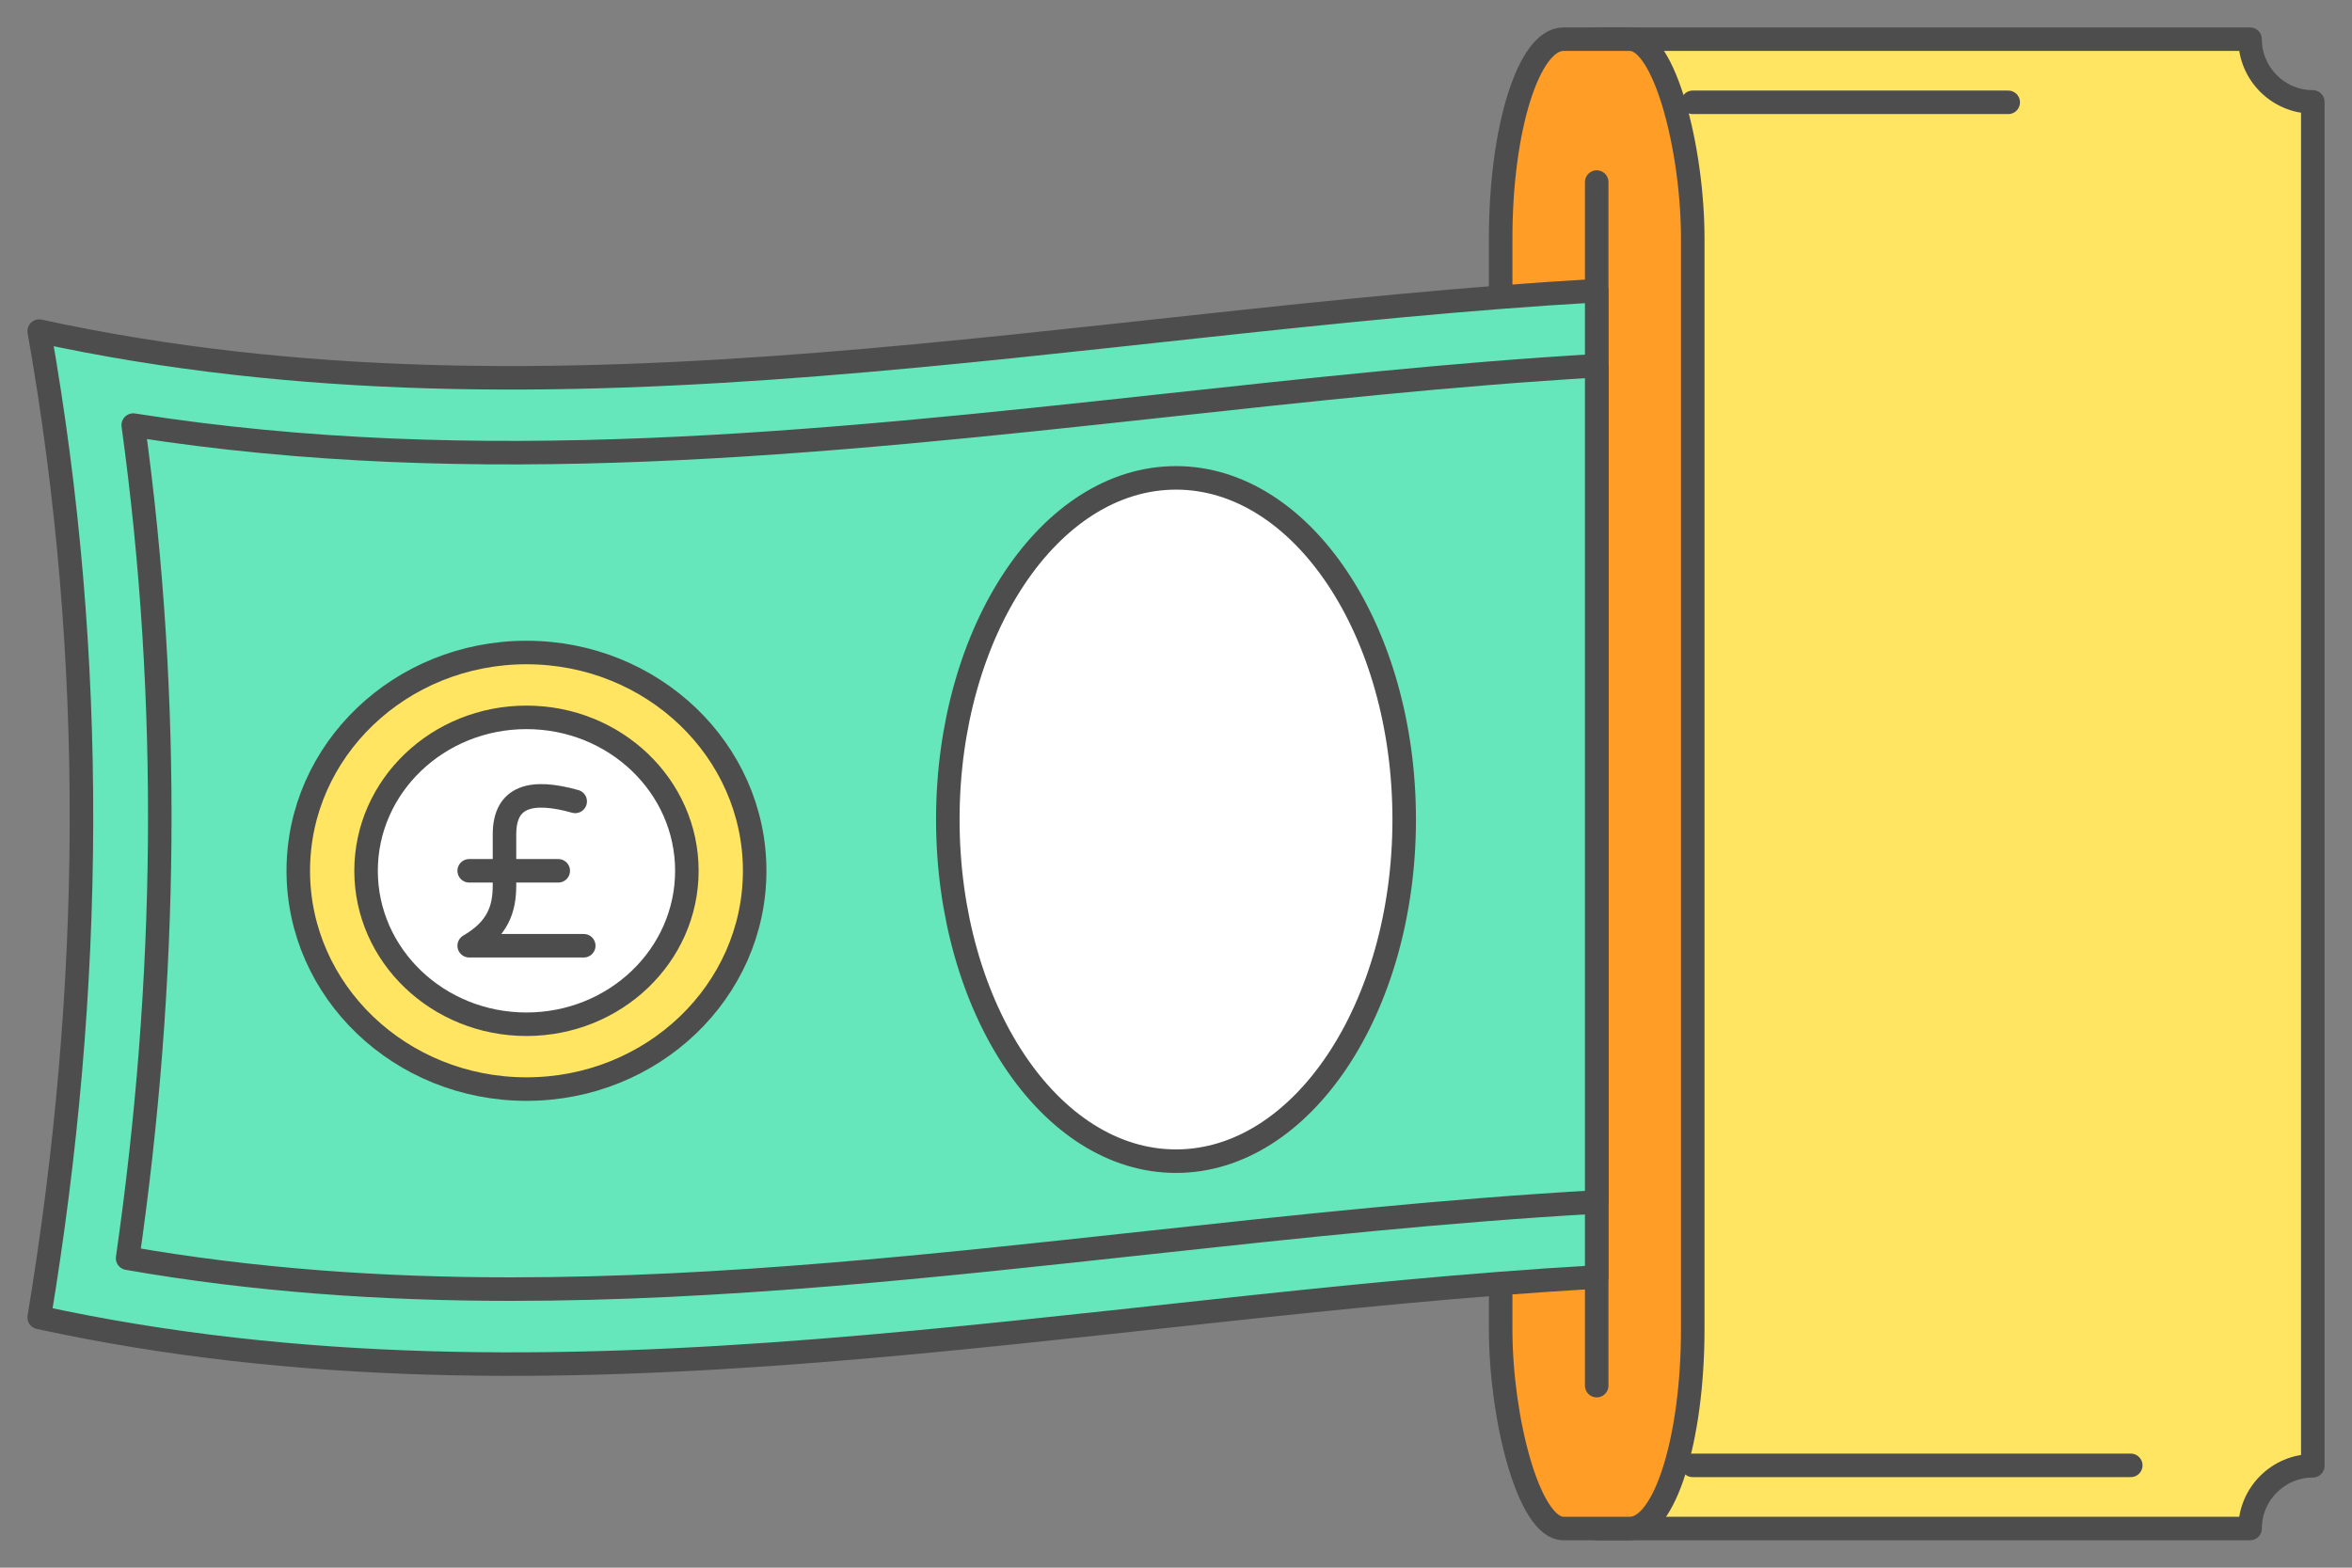
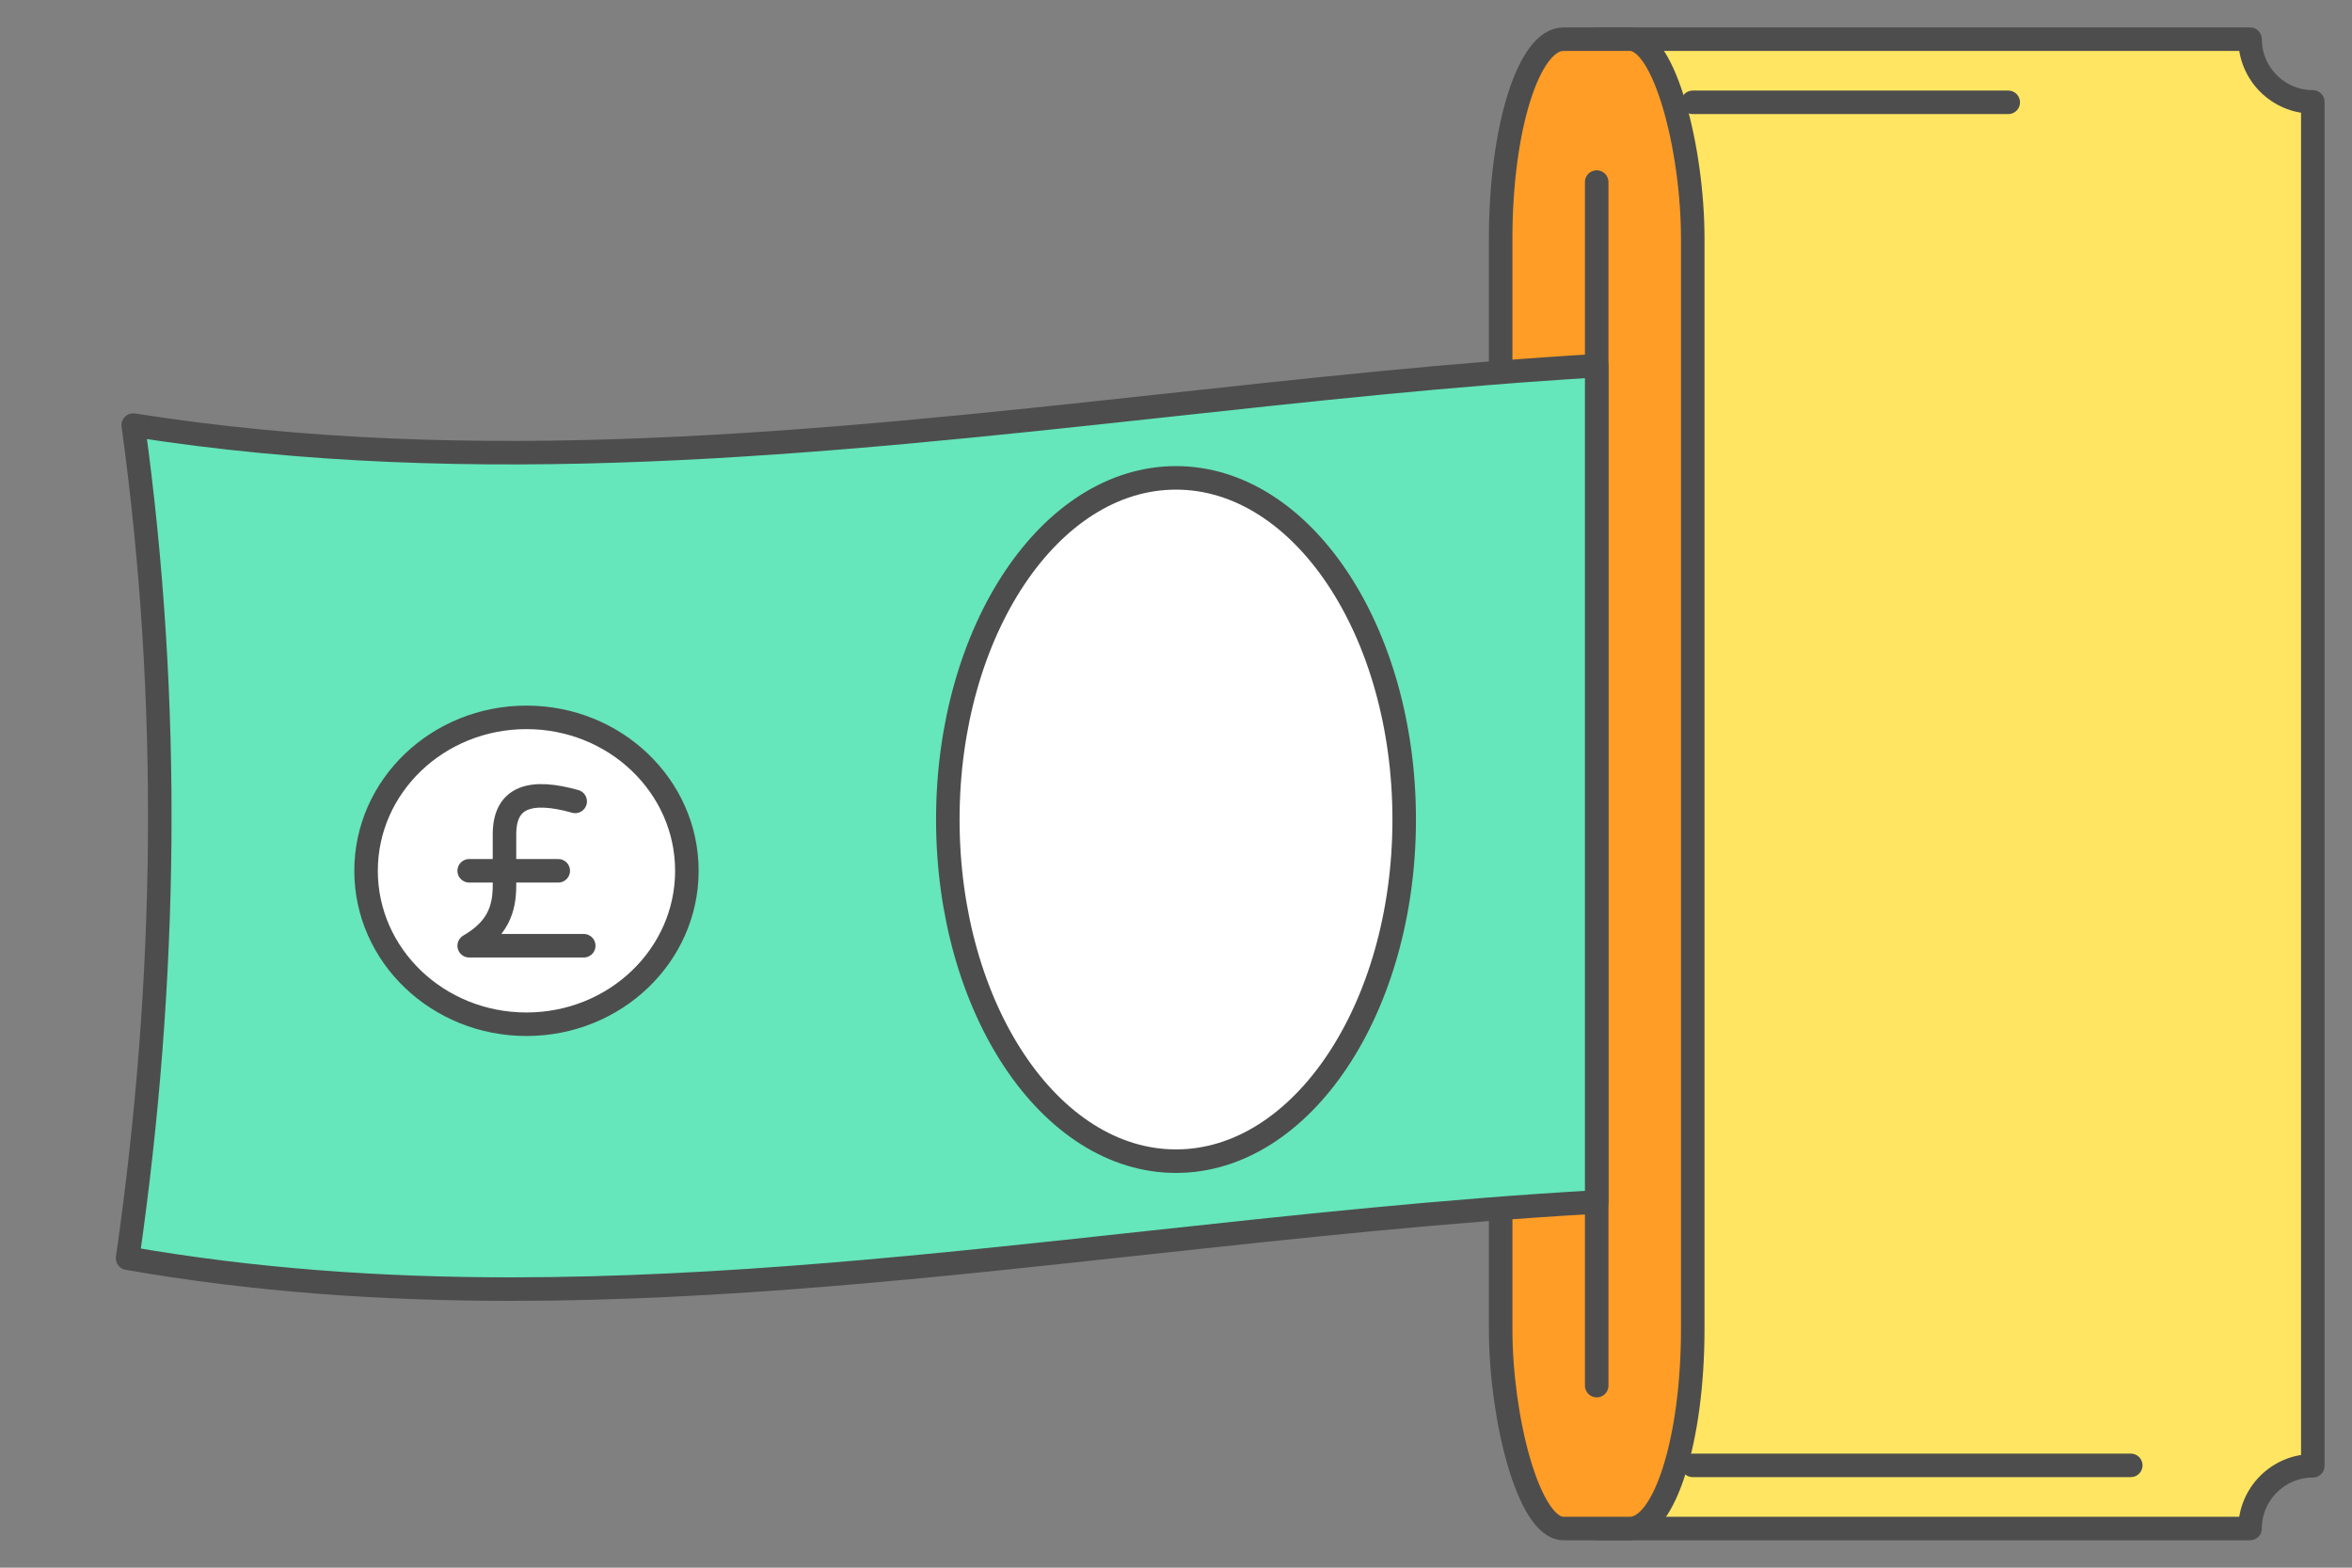
<svg xmlns="http://www.w3.org/2000/svg" xml:space="preserve" width="300px" height="200px" version="1.1" style="shape-rendering:geometricPrecision; text-rendering:geometricPrecision; image-rendering:optimizeQuality; fill-rule:evenodd; clip-rule:evenodd" viewBox="0 0 89885.7 59923.9">
  <rect x="0" y="0" width="89885.7" height="59923.9" fill="#808080" stroke="none" />
  <defs>
    <style type="text/css">
   
    .str0 {stroke:#4D4D4D;stroke-width:898.8;stroke-linecap:round;stroke-linejoin:round;stroke-miterlimit:2.613}
    .str1 {stroke:#4D4D4D;stroke-width:898.8;stroke-linecap:round;stroke-linejoin:round;stroke-miterlimit:2.613}
    .fil1 {fill:none}
    .fil3 {fill:#65E6BB}
    .fil2 {fill:#FF9D26}
    .fil0 {fill:#FFE561}
    .fil4 {fill:white}
   
  </style>
  </defs>
  <g id="Layer_x0020_1">
    <g id="_2884947529488">
      <path class="fil0 str0" d="M61020.7 1498l24970 0c0,1318.3 1078.7,2397 2397,2397l0 52133.9c-1318.3,0 -2397,1078.6 -2397,2396.9l-24970 0 0 -56927.8z" />
      <rect class="fil1" width="89885.8" height="59923.8" />
      <rect class="fil2 str0" x="57350.5" y="1498" width="7340.6" height="56927.8" rx="2396.9" ry="7615.4" />
      <line class="fil1 str0" x1="61020.7" y1="6959.3" x2="61020.9" y2="52964.5" />
-       <path class="fil3 str0" d="M1498.1 12657c19840.9,4314.4 39681.9,-405.1 59522.7,-1546.9l0 37700.9c-19840.8,1141.7 -39681.8,5861.2 -59522.7,1546.9 2082.7,-12566.9 2223.8,-25134 0,-37700.9z" />
      <path class="fil3 str1" d="M5092 16249.3c1458.1,10600.9 1308.2,21243.1 -215.2,31845.4 4828.6,845.9 9723.4,1180.7 14641,1180.7 8118.7,0 16219.8,-889.8 24276.1,-1765.8 5765.8,-626.8 11501.9,-1242.6 17226.9,-1565.4l0 -31964.5c-5531.8,323.5 -11051.4,927.6 -16550.1,1525.6 -13207.9,1436 -26260.5,2814.6 -39378.7,744z" />
-       <path class="fil0 str0" d="M20119.9 24941.9c4816.4,0 8720.9,3735.7 8720.9,8343.8 0,4608.2 -3904.5,8343.9 -8720.9,8343.9 -4816.4,0 -8720.8,-3735.7 -8720.8,-8343.9 0,-4608.1 3904.4,-8343.8 8720.8,-8343.8z" />
      <path class="fil4 str0" d="M20119.9 27420.6c3385.6,0 6130.1,2625.9 6130.1,5865.1 0,3239.2 -2744.5,5865.2 -6130.1,5865.2 -3385.5,0 -6130.1,-2626 -6130.1,-5865.2 0,-3239.2 2744.6,-5865.1 6130.1,-5865.1z" />
      <path class="fil1 str1" d="M22308.8 36150.2c-1635,0 -2742.8,0 -4377.8,0 1078.4,-628.8 1353.4,-1374.6 1349.1,-2329.5 0,-643 0,-1285.8 0,-1928.9 0,-1469.9 1043.6,-1725.2 2701.9,-1259" />
      <line class="fil1 str1" x1="21334.4" y1="33285.8" x2="17931" y2="33285.8" />
      <path class="fil4 str0" d="M44943 18266.2c4816.4,0 8720.9,5846.9 8720.9,13059.5 0,7212.5 -3904.5,13059.5 -8720.9,13059.5 -4816.4,0 -8720.8,-5847 -8720.8,-13059.5 0,-7212.6 3904.4,-13059.5 8720.8,-13059.5z" />
      <line class="fil1 str0" x1="64691.1" y1="3911.2" x2="76748.3" y2="3911.2" />
      <line class="fil1 str0" x1="64691.1" y1="56012.6" x2="81430.8" y2="56012.6" />
    </g>
  </g>
</svg>